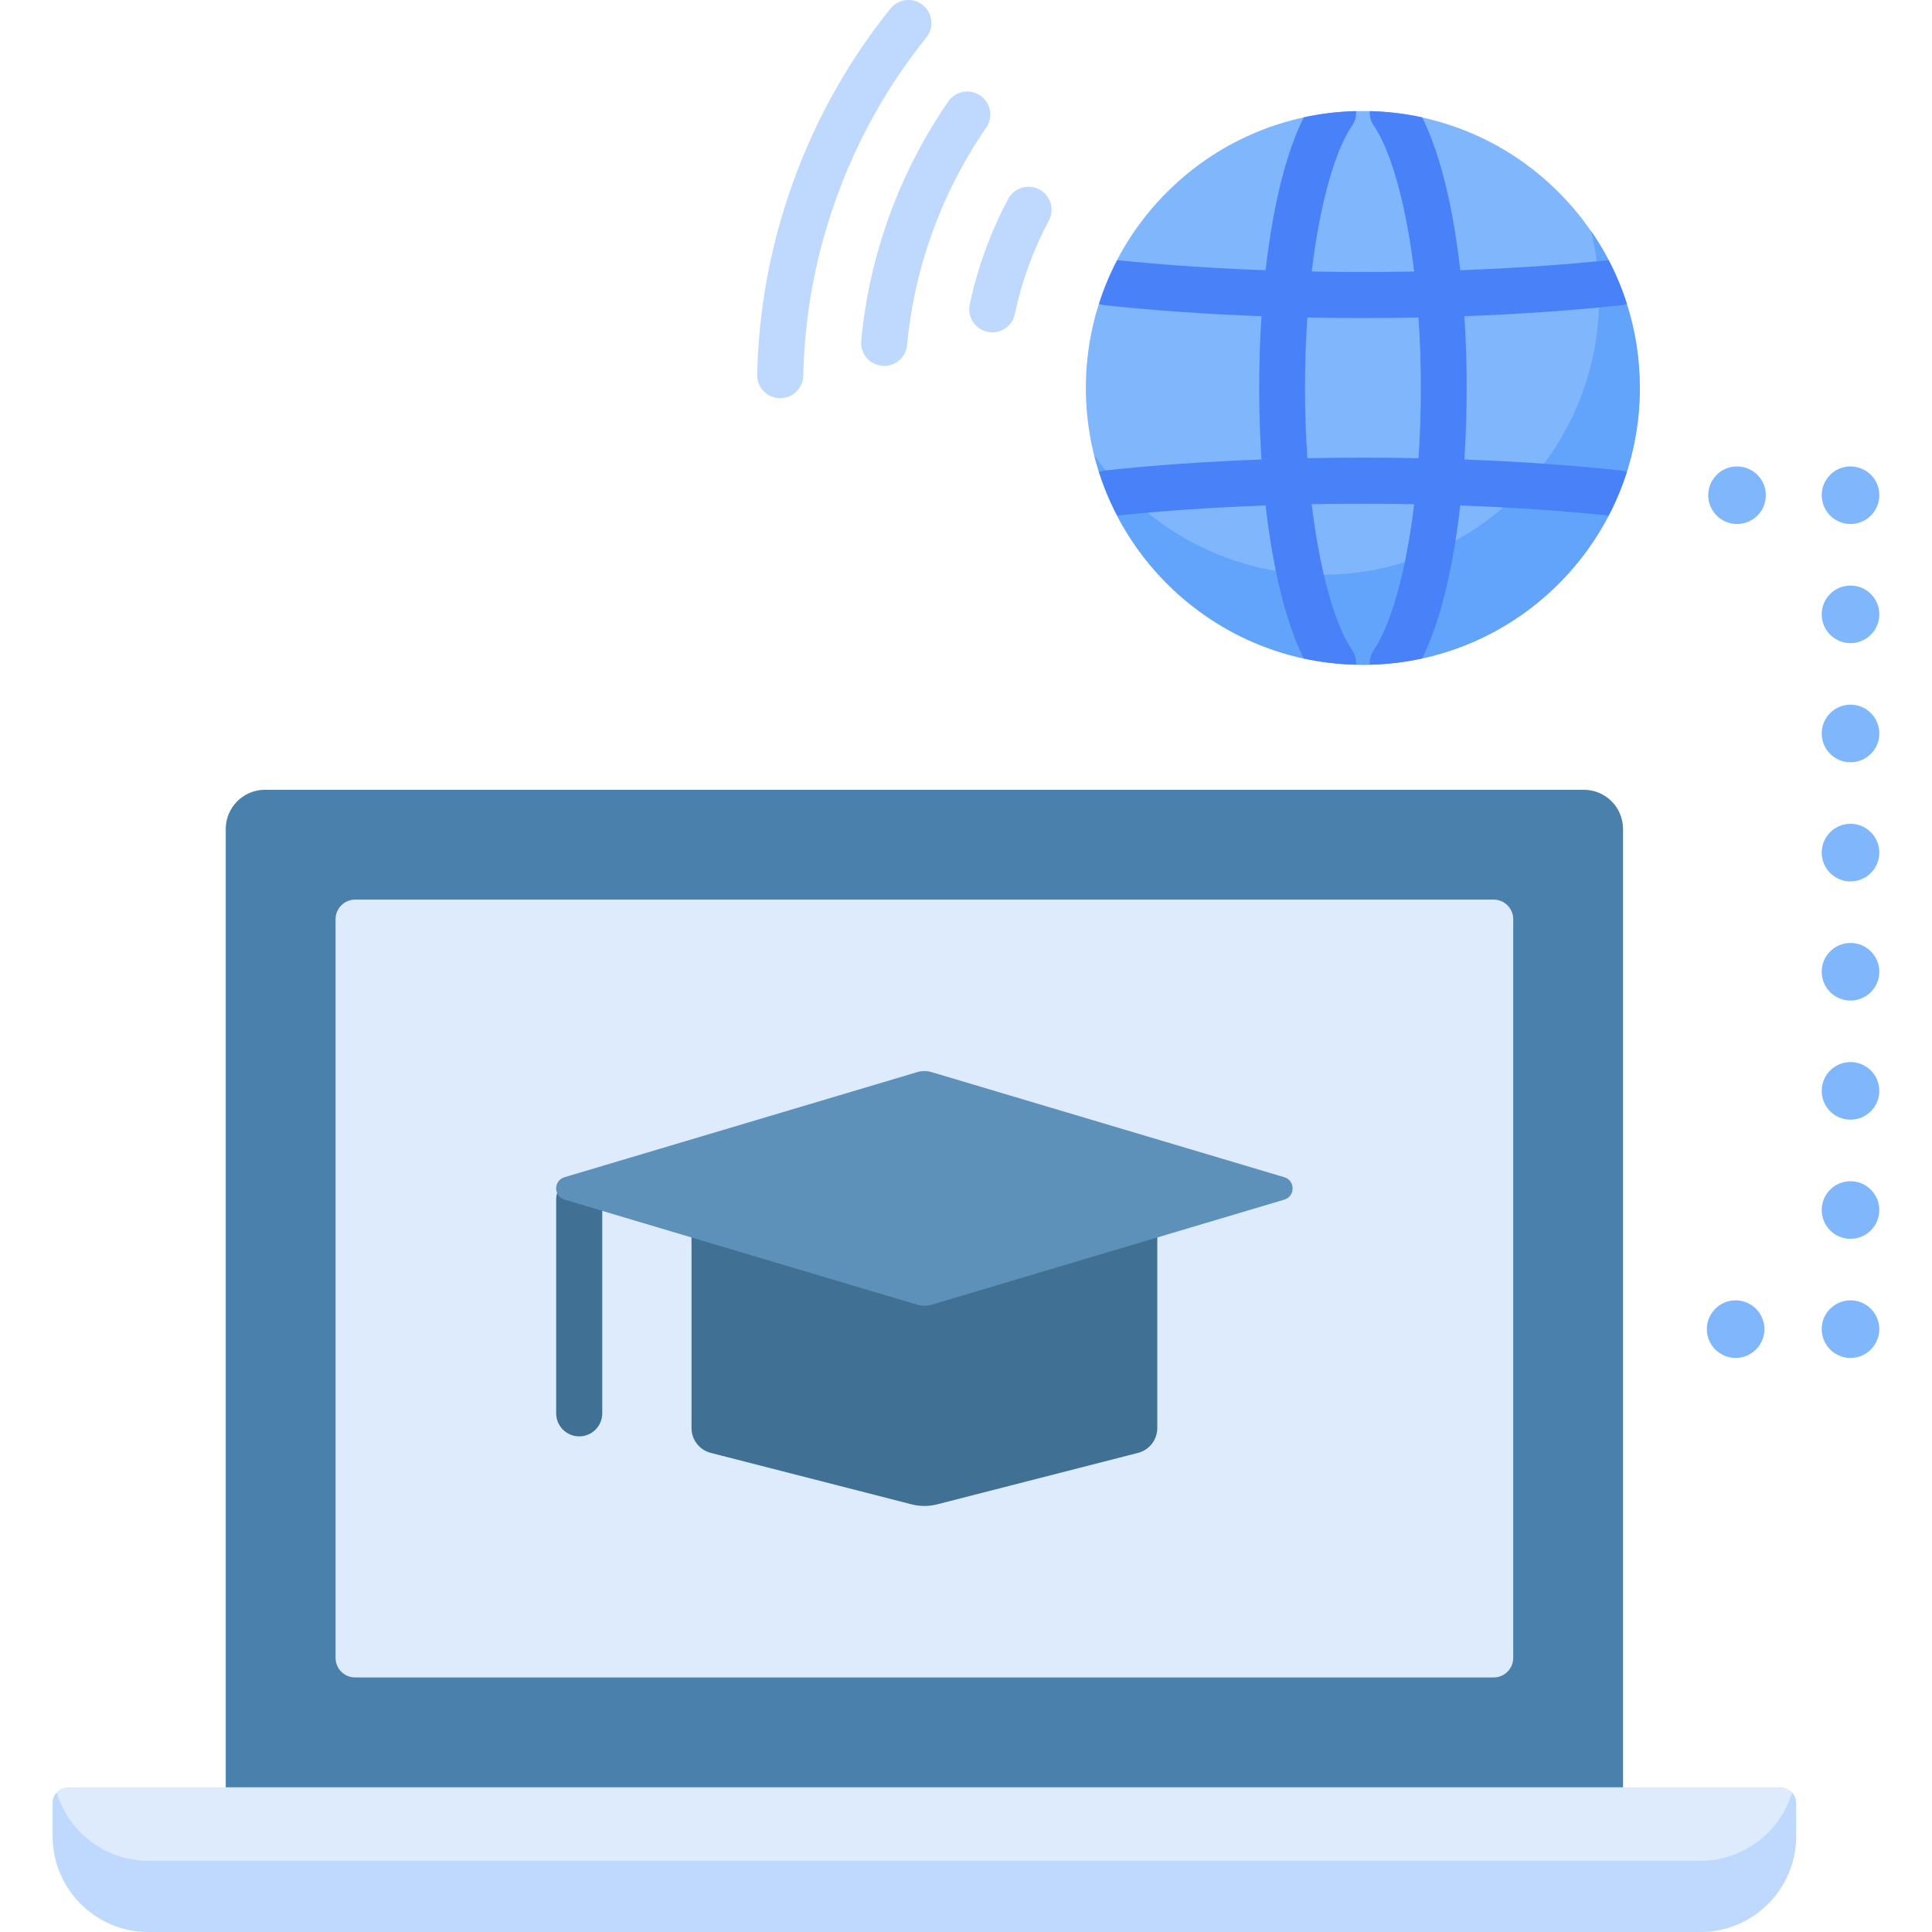
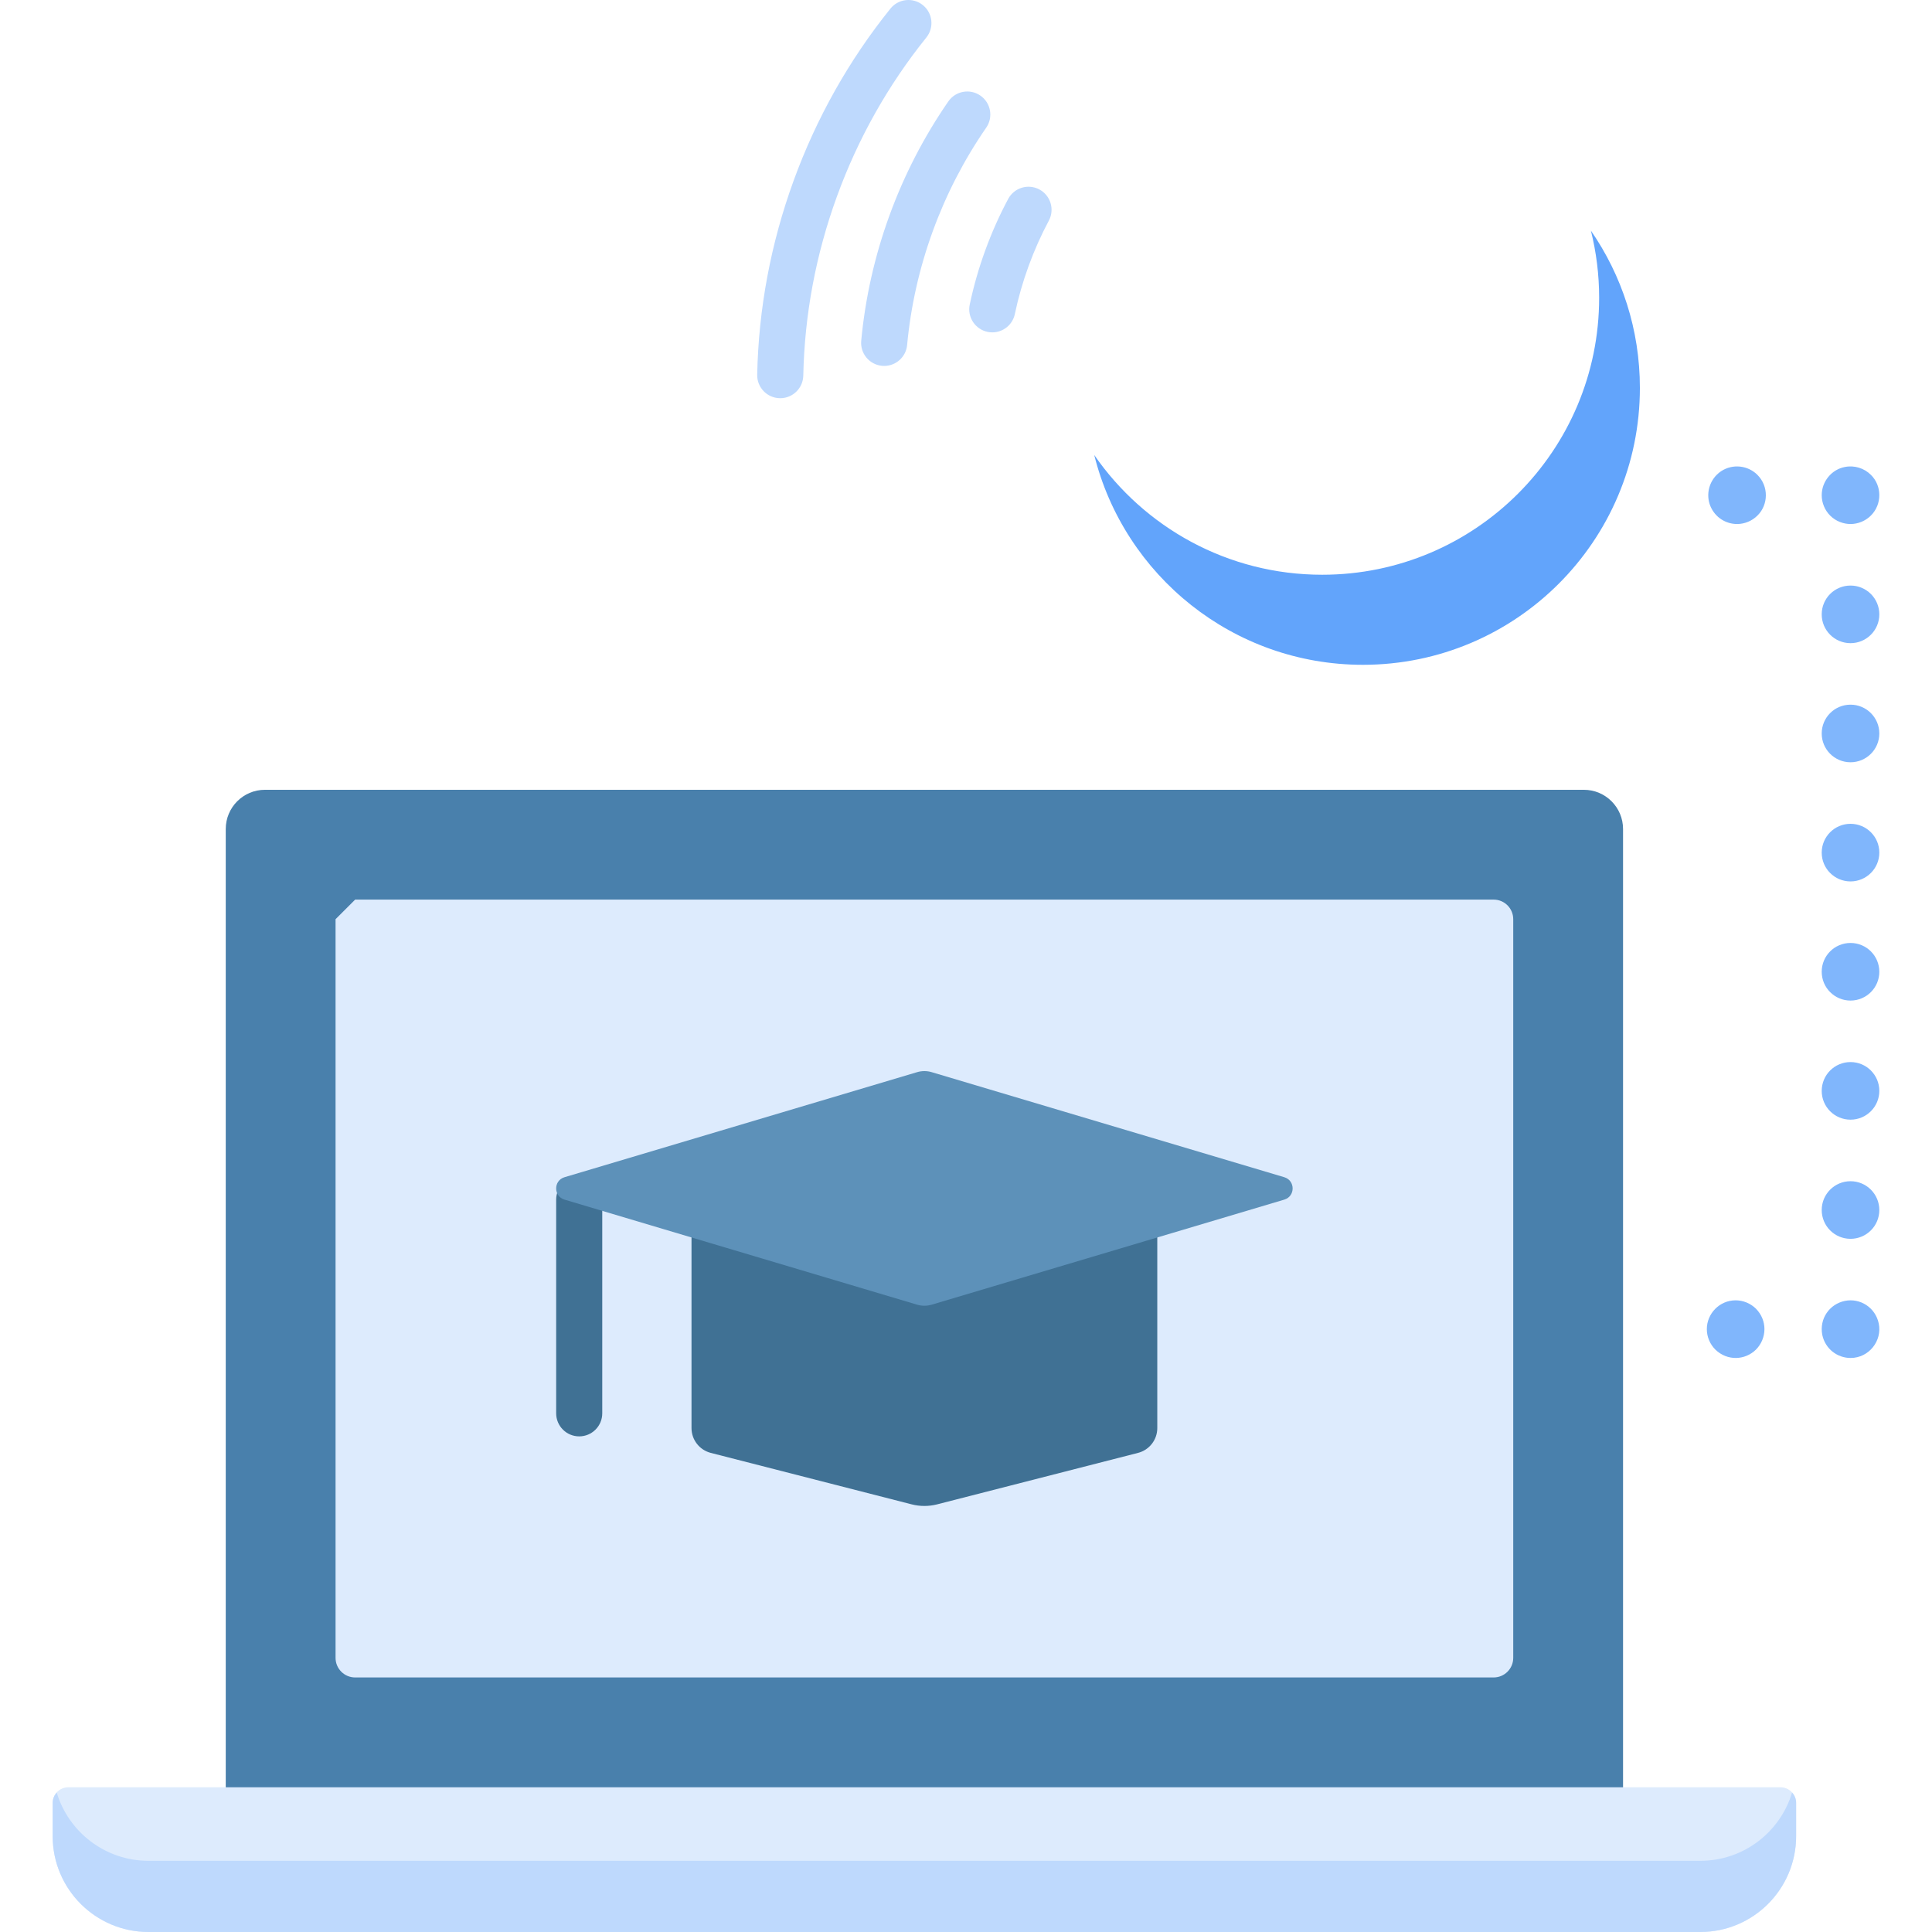
<svg xmlns="http://www.w3.org/2000/svg" id="Capa_1" enable-background="new 0 0 512 512" height="512" viewBox="0 0 512 512" width="512">
  <g>
    <g fill="#80b6fc">
      <path d="m460.339 138.871c-2.894 0-5.769-1.666-7.054-4.713-1.307-3.095-.416-7.072 2.81-9.273 3.105-2.047 7.128-1.555 9.639.957 3.019 2.998 2.94 7.932 0 10.79-1.415 1.425-3.39 2.239-5.395 2.239z" />
      <path d="m490.408 138.871c-1.879 0-3.89-.724-5.405-2.239-1.415-1.415-2.229-3.39-2.229-5.395 0-3.659 2.637-6.826 6.138-7.481 2.484-.509 5.12.305 6.891 2.086 2.934 2.848 3.027 7.784 0 10.79-1.426 1.425-3.39 2.239-5.395 2.239z" />
      <path d="m482.773 320.667c0-4.214 3.41-7.634 7.634-7.634 4.214 0 7.634 3.42 7.634 7.634s-3.42 7.634-7.634 7.634c-4.224 0-7.634-3.42-7.634-7.634zm0-31.576c0-4.214 3.41-7.634 7.634-7.634 4.214 0 7.634 3.42 7.634 7.634s-3.42 7.634-7.634 7.634c-4.224.001-7.634-3.419-7.634-7.634zm0-31.564c0-4.224 3.41-7.634 7.634-7.634 4.214 0 7.634 3.41 7.634 7.634 0 4.214-3.42 7.634-7.634 7.634-4.224 0-7.634-3.42-7.634-7.634zm0-31.575c0-4.214 3.41-7.634 7.634-7.634 4.214 0 7.634 3.42 7.634 7.634s-3.42 7.634-7.634 7.634c-4.224 0-7.634-3.42-7.634-7.634zm0-31.575c0-4.214 3.41-7.634 7.634-7.634 4.214 0 7.634 3.42 7.634 7.634s-3.42 7.634-7.634 7.634c-4.224 0-7.634-3.42-7.634-7.634zm0-31.565c0-4.224 3.41-7.634 7.634-7.634 4.214 0 7.634 3.41 7.634 7.634 0 4.214-3.42 7.634-7.634 7.634-4.224 0-7.634-3.42-7.634-7.634z" />
      <path d="m490.408 359.876c-3.428 0-6.699-2.345-7.492-6.148-.794-4.241 1.874-8.118 5.996-8.978 4.049-.814 8.095 1.744 8.978 5.996.947 4.545-2.563 9.13-7.482 9.13z" />
      <path d="m454.568 357.637c-1.425-1.425-2.24-3.39-2.24-5.405 0-4.097 3.346-7.634 7.634-7.634 2.015 0 3.98.825 5.405 2.239 1.504 1.549 2.229 3.459 2.229 5.395 0 2.015-.814 3.98-2.229 5.405-2.908 2.886-7.632 3.078-10.799 0z" />
    </g>
    <path d="m59.826 495.17v-275.474c0-5.74 4.653-10.393 10.393-10.393h349.514c5.74 0 10.393 4.653 10.393 10.393v275.474z" fill="#4980ac" />
-     <path d="m88.925 243.599v195.748c0 2.87 2.326 5.196 5.196 5.196h301.707c2.87 0 5.196-2.326 5.196-5.196v-195.748c0-2.87-2.326-5.196-5.196-5.196h-301.706c-2.87 0-5.197 2.327-5.197 5.196z" fill="#ddebfd" />
+     <path d="m88.925 243.599v195.748c0 2.87 2.326 5.196 5.196 5.196h301.707c2.87 0 5.196-2.326 5.196-5.196v-195.748c0-2.87-2.326-5.196-5.196-5.196h-301.706z" fill="#ddebfd" />
    <path d="m183.257 314.94v63.515c0 3.1 2.1 5.805 5.102 6.574l53.247 13.642c2.21.566 4.527.566 6.737 0l53.247-13.642c3.003-.769 5.102-3.475 5.102-6.574v-63.515z" fill="#407194" />
    <path d="m153.497 380.654c-3.373 0-6.107-2.735-6.107-6.107v-56.635c0-3.373 2.735-6.107 6.107-6.107 3.373 0 6.107 2.735 6.107 6.107v56.635c0 3.372-2.734 6.107-6.107 6.107z" fill="#407194" />
    <path d="m243.037 284.134-93.434 27.839c-2.952.879-2.952 5.059 0 5.939l93.434 27.839c1.265.377 2.611.377 3.876 0l93.434-27.839c2.952-.879 2.952-5.059 0-5.939l-93.434-27.839c-1.264-.377-2.611-.377-3.876 0z" fill="#5d91b9" />
    <path d="m13.956 477.801v8.794c0 14.031 11.374 25.405 25.405 25.405h411.228c14.031 0 25.405-11.374 25.405-25.405v-8.794c0-2.296-1.861-4.157-4.157-4.157h-453.724c-2.296 0-4.157 1.861-4.157 4.157z" fill="#ddebfd" />
    <path d="m450.589 493.134h-411.228c-11.49 0-21.193-7.629-24.333-18.096-.66.736-1.072 1.698-1.072 2.763v8.794c0 14.031 11.374 25.405 25.405 25.405h411.228c14.031 0 25.405-11.374 25.405-25.405v-8.794c0-1.066-.413-2.028-1.072-2.763-3.14 10.467-12.843 18.096-24.333 18.096z" fill="#bed9fd" />
-     <ellipse cx="361.195" cy="102.787" fill="#80b6fc" rx="73.393" ry="73.393" transform="matrix(.707 -.707 .707 .707 33.11 285.509)" />
    <path d="m421.607 61.125c1.42 5.699 2.184 11.657 2.184 17.795 0 40.534-32.859 73.393-73.393 73.393-25.058 0-47.171-12.566-60.413-31.731 7.955 31.933 36.813 55.599 71.209 55.599 40.534 0 73.393-32.859 73.393-73.393.001-15.477-4.801-29.826-12.98-41.663z" fill="#62a4fb" />
    <g fill="#bed9fd">
      <path d="m206.773 105.528c-.043 0-.086 0-.129-.001-3.372-.07-6.049-2.86-5.979-6.233.363-17.519 3.611-34.821 9.655-51.425 6.041-16.597 14.672-31.935 25.656-45.59 2.115-2.628 5.958-3.045 8.587-.931 2.628 2.114 3.045 5.959.931 8.587-10.142 12.608-18.114 26.776-23.695 42.112-5.584 15.342-8.585 31.324-8.921 47.5-.071 3.33-2.791 5.981-6.105 5.981z" />
      <path d="m234.322 96.974c-.19 0-.382-.009-.575-.027-3.358-.314-5.827-3.291-5.513-6.649 1.055-11.289 3.571-22.455 7.477-33.187s9.156-20.902 15.604-30.228c1.917-2.775 5.723-3.47 8.497-1.55 2.775 1.918 3.469 5.722 1.55 8.497-5.855 8.469-10.624 17.707-14.173 27.46-3.55 9.752-5.835 19.895-6.793 30.145-.296 3.164-2.957 5.539-6.074 5.539z" />
      <path d="m262.972 88.082c-.416 0-.838-.043-1.262-.132-3.301-.694-5.414-3.932-4.72-7.233 1.012-4.815 2.396-9.648 4.112-14.364 1.714-4.709 3.759-9.298 6.08-13.637 1.59-2.974 5.29-4.098 8.265-2.506 2.974 1.59 4.096 5.291 2.506 8.265-2.048 3.831-3.856 7.887-5.373 12.055-1.52 4.175-2.744 8.448-3.637 12.699-.605 2.878-3.143 4.853-5.971 4.853z" />
    </g>
-     <path d="m431.146 125.032c-.452-.164-.928-.283-1.428-.337-13.099-1.413-27.182-2.387-41.639-2.924.818-12.466.818-25.51 0-37.976 14.456-.536 28.539-1.507 41.637-2.917.5-.054.977-.173 1.43-.337-1.28-4.028-2.906-7.899-4.83-11.593-12.429 1.282-25.707 2.174-39.326 2.668-1.074-9.43-2.654-18.265-4.747-25.926-1.575-5.765-3.377-10.637-5.371-14.601-4.484-.976-9.121-1.535-13.87-1.65-.086 1.325.253 2.687 1.068 3.864 1.603 2.319 4.014 6.909 6.391 15.606 1.869 6.842 3.302 14.679 4.311 23.042-9.027.17-18.127.17-27.154 0 1.008-8.363 2.442-16.199 4.311-23.042 2.376-8.697 4.787-13.287 6.391-15.606.814-1.177 1.153-2.539 1.068-3.864-4.749.115-9.386.674-13.871 1.65-1.994 3.964-3.796 8.836-5.371 14.601-2.093 7.661-3.672 16.496-4.747 25.926-13.619-.493-26.897-1.385-39.326-2.668-1.923 3.693-3.55 7.565-4.83 11.593.453.164.929.283 1.43.337 13.098 1.409 27.181 2.381 41.637 2.917-.819 12.467-.819 25.511 0 37.976-14.457.537-28.54 1.511-41.639 2.924-.5.054-.975.173-1.428.337 1.28 4.028 2.906 7.899 4.829 11.593 12.429-1.285 25.707-2.18 39.325-2.674 1.074 9.428 2.654 18.261 4.747 25.92 1.575 5.775 3.379 10.651 5.376 14.615 4.486.976 9.126 1.535 13.877 1.649.086-1.329-.256-2.695-1.075-3.874-1.605-2.312-4.018-6.896-6.395-15.608-1.869-6.84-3.303-14.676-4.311-23.038 9.027-.17 18.127-.17 27.154 0-1.008 8.363-2.442 16.199-4.311 23.04-2.377 8.711-4.789 13.294-6.395 15.606-.819 1.179-1.161 2.545-1.075 3.874 4.751-.115 9.39-.673 13.877-1.649 1.997-3.964 3.801-8.84 5.376-14.613 2.093-7.659 3.673-16.493 4.747-25.922 13.619.494 26.897 1.389 39.326 2.674 1.925-3.694 3.551-7.565 4.831-11.593zm-55.229-3.606c-9.786-.196-19.66-.196-29.446 0-.837-12.224-.837-25.062 0-37.287 4.893.098 9.807.15 14.722.15s9.83-.052 14.723-.15c.838 12.226.839 25.063.001 37.287z" fill="#4981f8" />
  </g>
</svg>